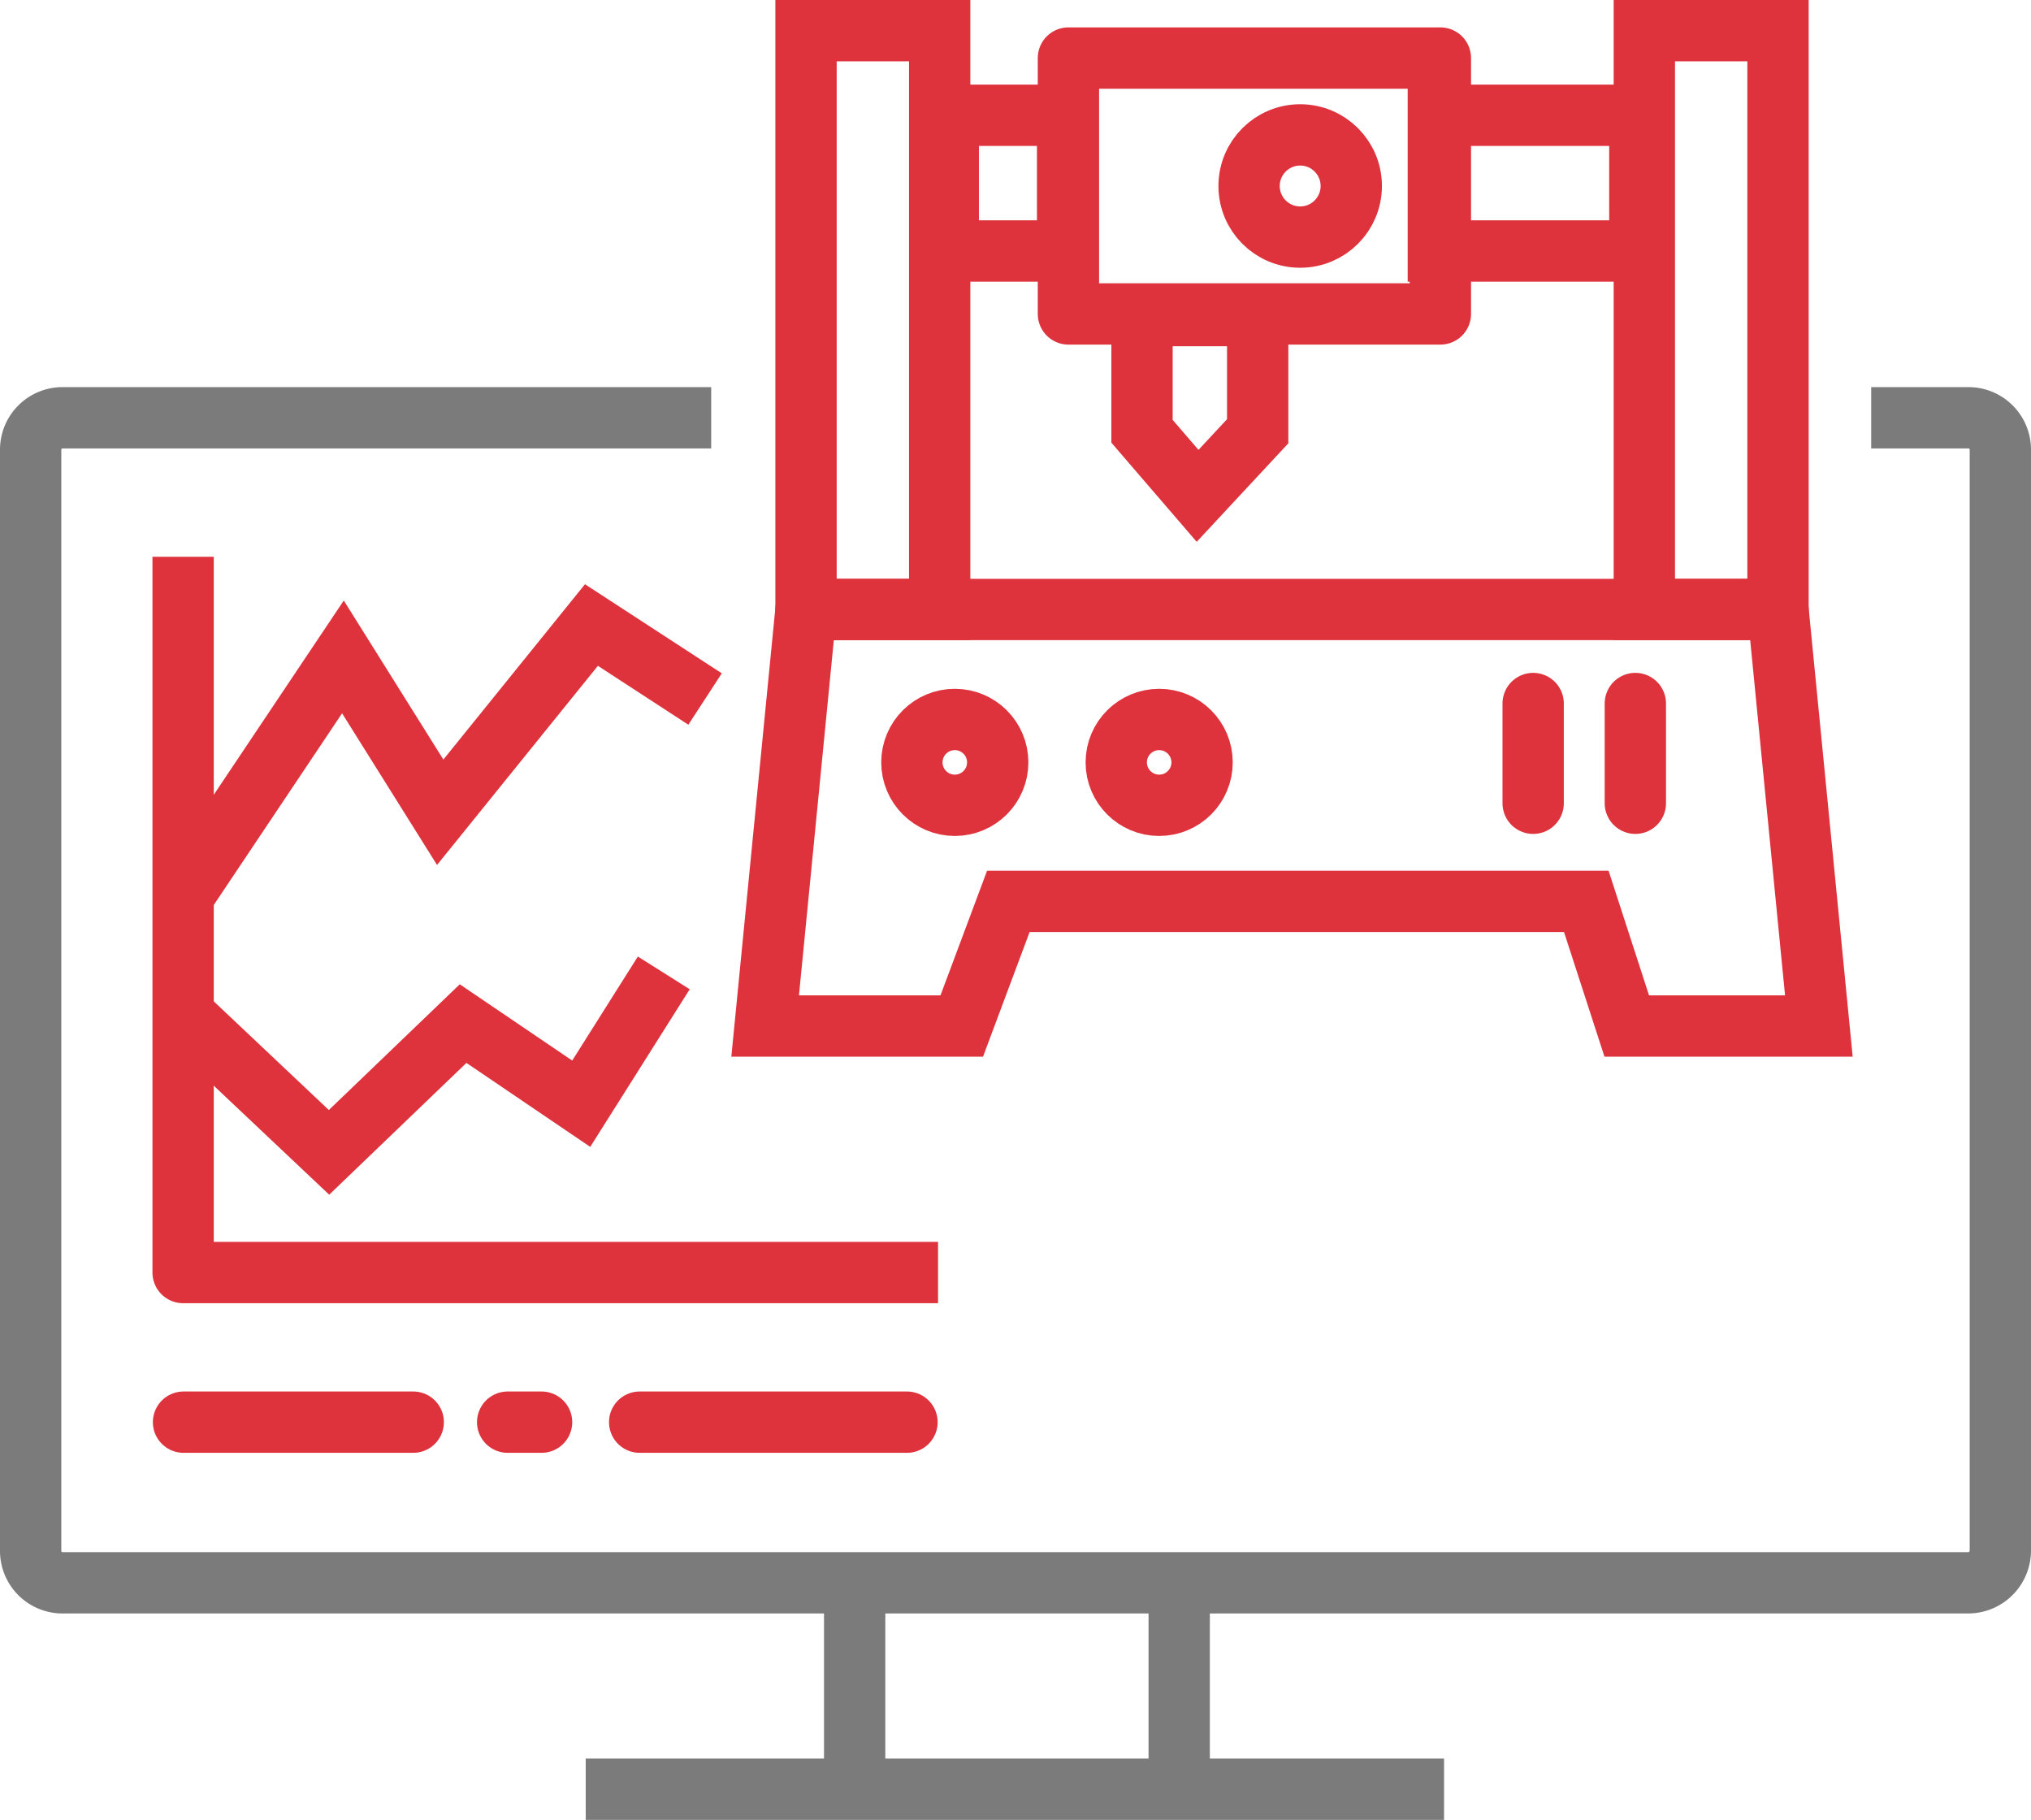
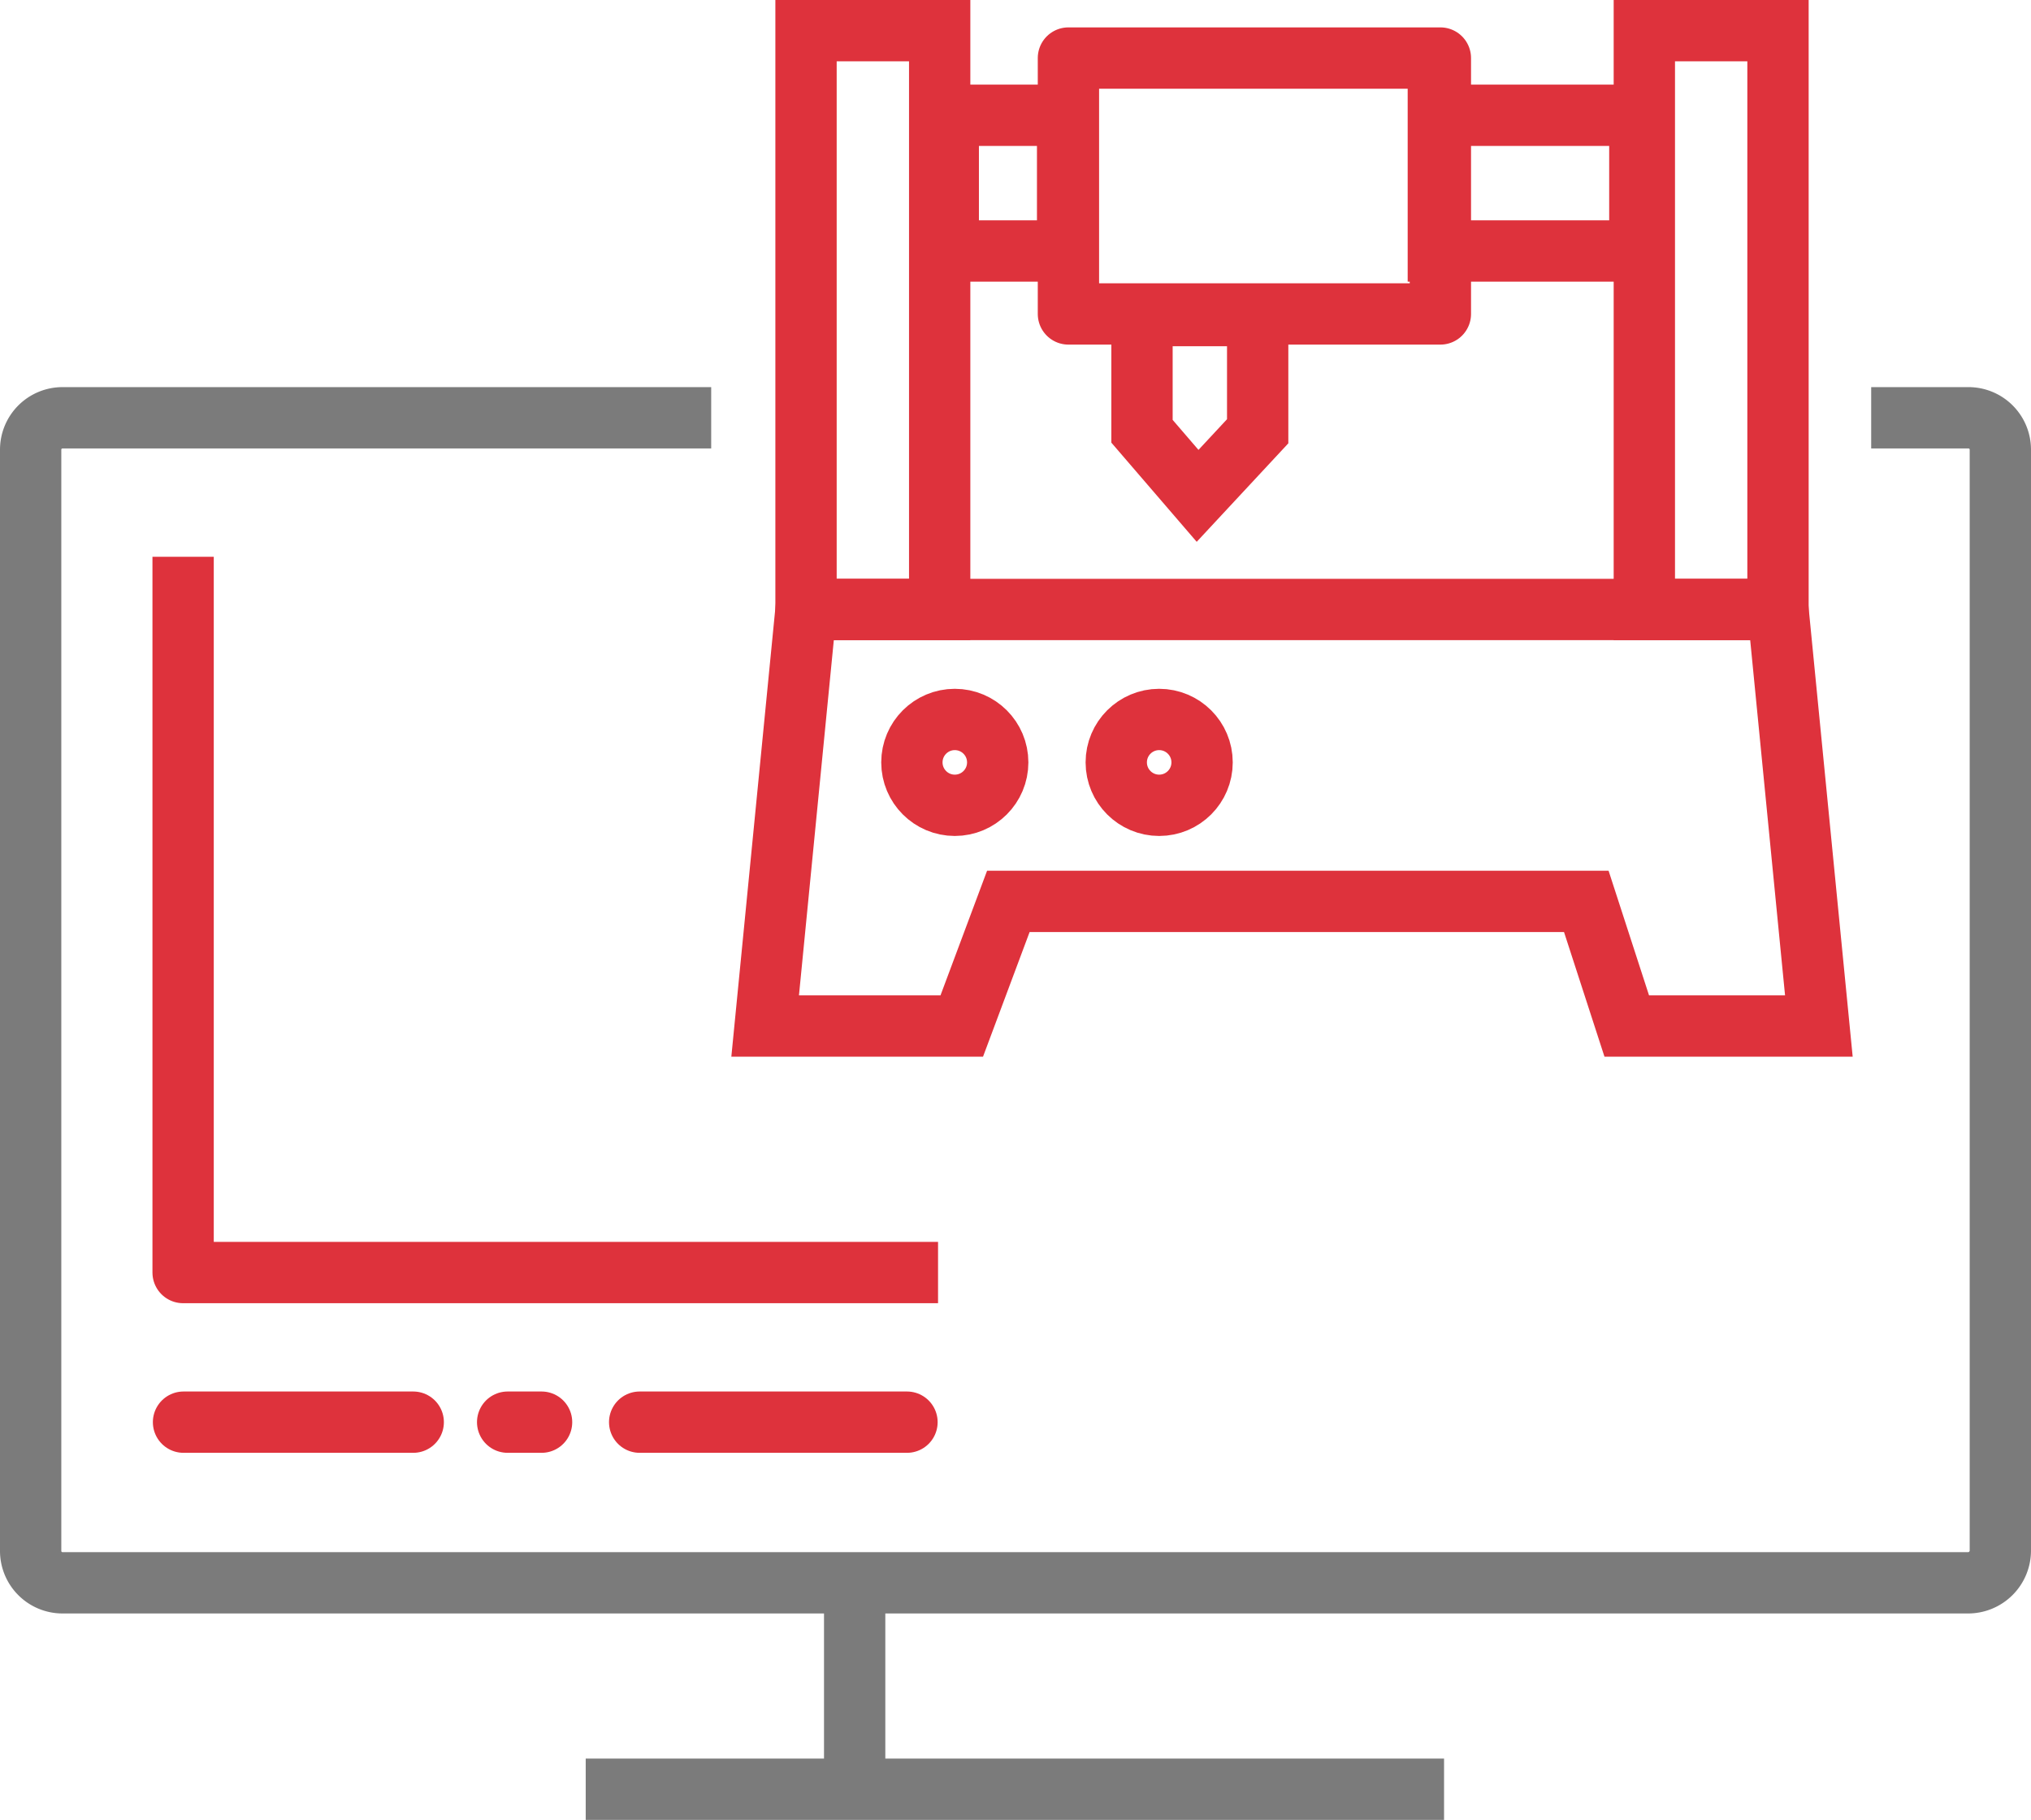
<svg xmlns="http://www.w3.org/2000/svg" viewBox="0 0 49.69 44.52">
  <defs>
    <style>.cls-1,.cls-2,.cls-3,.cls-4,.cls-5,.cls-6{fill:none;stroke-width:1.5px;}.cls-1,.cls-4{stroke:#7b7b7b;}.cls-1,.cls-5,.cls-6{stroke-miterlimit:10;}.cls-2,.cls-3,.cls-5,.cls-6{stroke:#de323c;}.cls-2,.cls-3,.cls-4{stroke-linejoin:round;}.cls-3,.cls-6{stroke-linecap:round;}</style>
  </defs>
  <g id="Ebene_2" data-name="Ebene 2">
    <g id="Ebene_1-2" data-name="Ebene 1">
-       <path class="cls-1" d="M14.33,43.77h21M20.91,38.72v5.05m7.94-5.05v5.05" />
+       <path class="cls-1" d="M14.33,43.77h21M20.91,38.72v5.05m7.94-5.05" />
      <polyline class="cls-2" points="4.48 13.62 4.48 31.13 22.95 31.13" />
      <line class="cls-3" x1="4.49" y1="34.79" x2="10.11" y2="34.79" />
      <line class="cls-3" x1="15.65" y1="34.79" x2="22.19" y2="34.79" />
      <line class="cls-3" x1="12.42" y1="34.79" x2="13.25" y2="34.79" />
      <path class="cls-4" d="M45.78,10.22h2.37a.78.78,0,0,1,.79.78V37.93a.79.79,0,0,1-.79.79H1.53a.78.78,0,0,1-.78-.79V11a.78.78,0,0,1,.78-.78H17.4" />
      <rect class="cls-2" x="26.14" y="1.42" width="9.1" height="6.26" />
-       <circle class="cls-2" cx="31.81" cy="4.55" r="1.25" />
      <rect class="cls-5" x="23.2" y="2.82" width="2.92" height="3.32" />
      <rect class="cls-5" x="35.19" y="2.82" width="4.93" height="3.32" />
      <rect class="cls-5" x="19.72" y="0.75" width="3.27" height="14.16" />
      <rect class="cls-5" x="40.23" y="0.75" width="3.27" height="14.16" />
      <polygon class="cls-5" points="30.77 10.55 29.3 12.13 27.94 10.55 27.94 7.72 30.77 7.72 30.77 10.55" />
      <polygon class="cls-5" points="44.5 25.1 39.8 25.1 38.81 22.05 24.67 22.05 23.53 25.1 18.72 25.1 19.72 14.91 43.5 14.91 44.5 25.1" />
      <circle class="cls-5" cx="23.36" cy="18.65" r="1.05" />
      <circle class="cls-5" cx="28.36" cy="18.65" r="1.05" />
-       <line class="cls-6" x1="37.51" y1="17.21" x2="37.51" y2="19.65" />
-       <line class="cls-6" x1="40.01" y1="17.21" x2="40.01" y2="19.65" />
-       <polyline class="cls-5" points="16.24 23.8 14.22 27 11.33 25.04 8.05 28.19 4.47 24.81" />
-       <polyline class="cls-5" points="4.38 22.06 8.39 16.07 10.77 19.87 14.47 15.29 17.25 17.1" />
    </g>
  </g>
</svg>